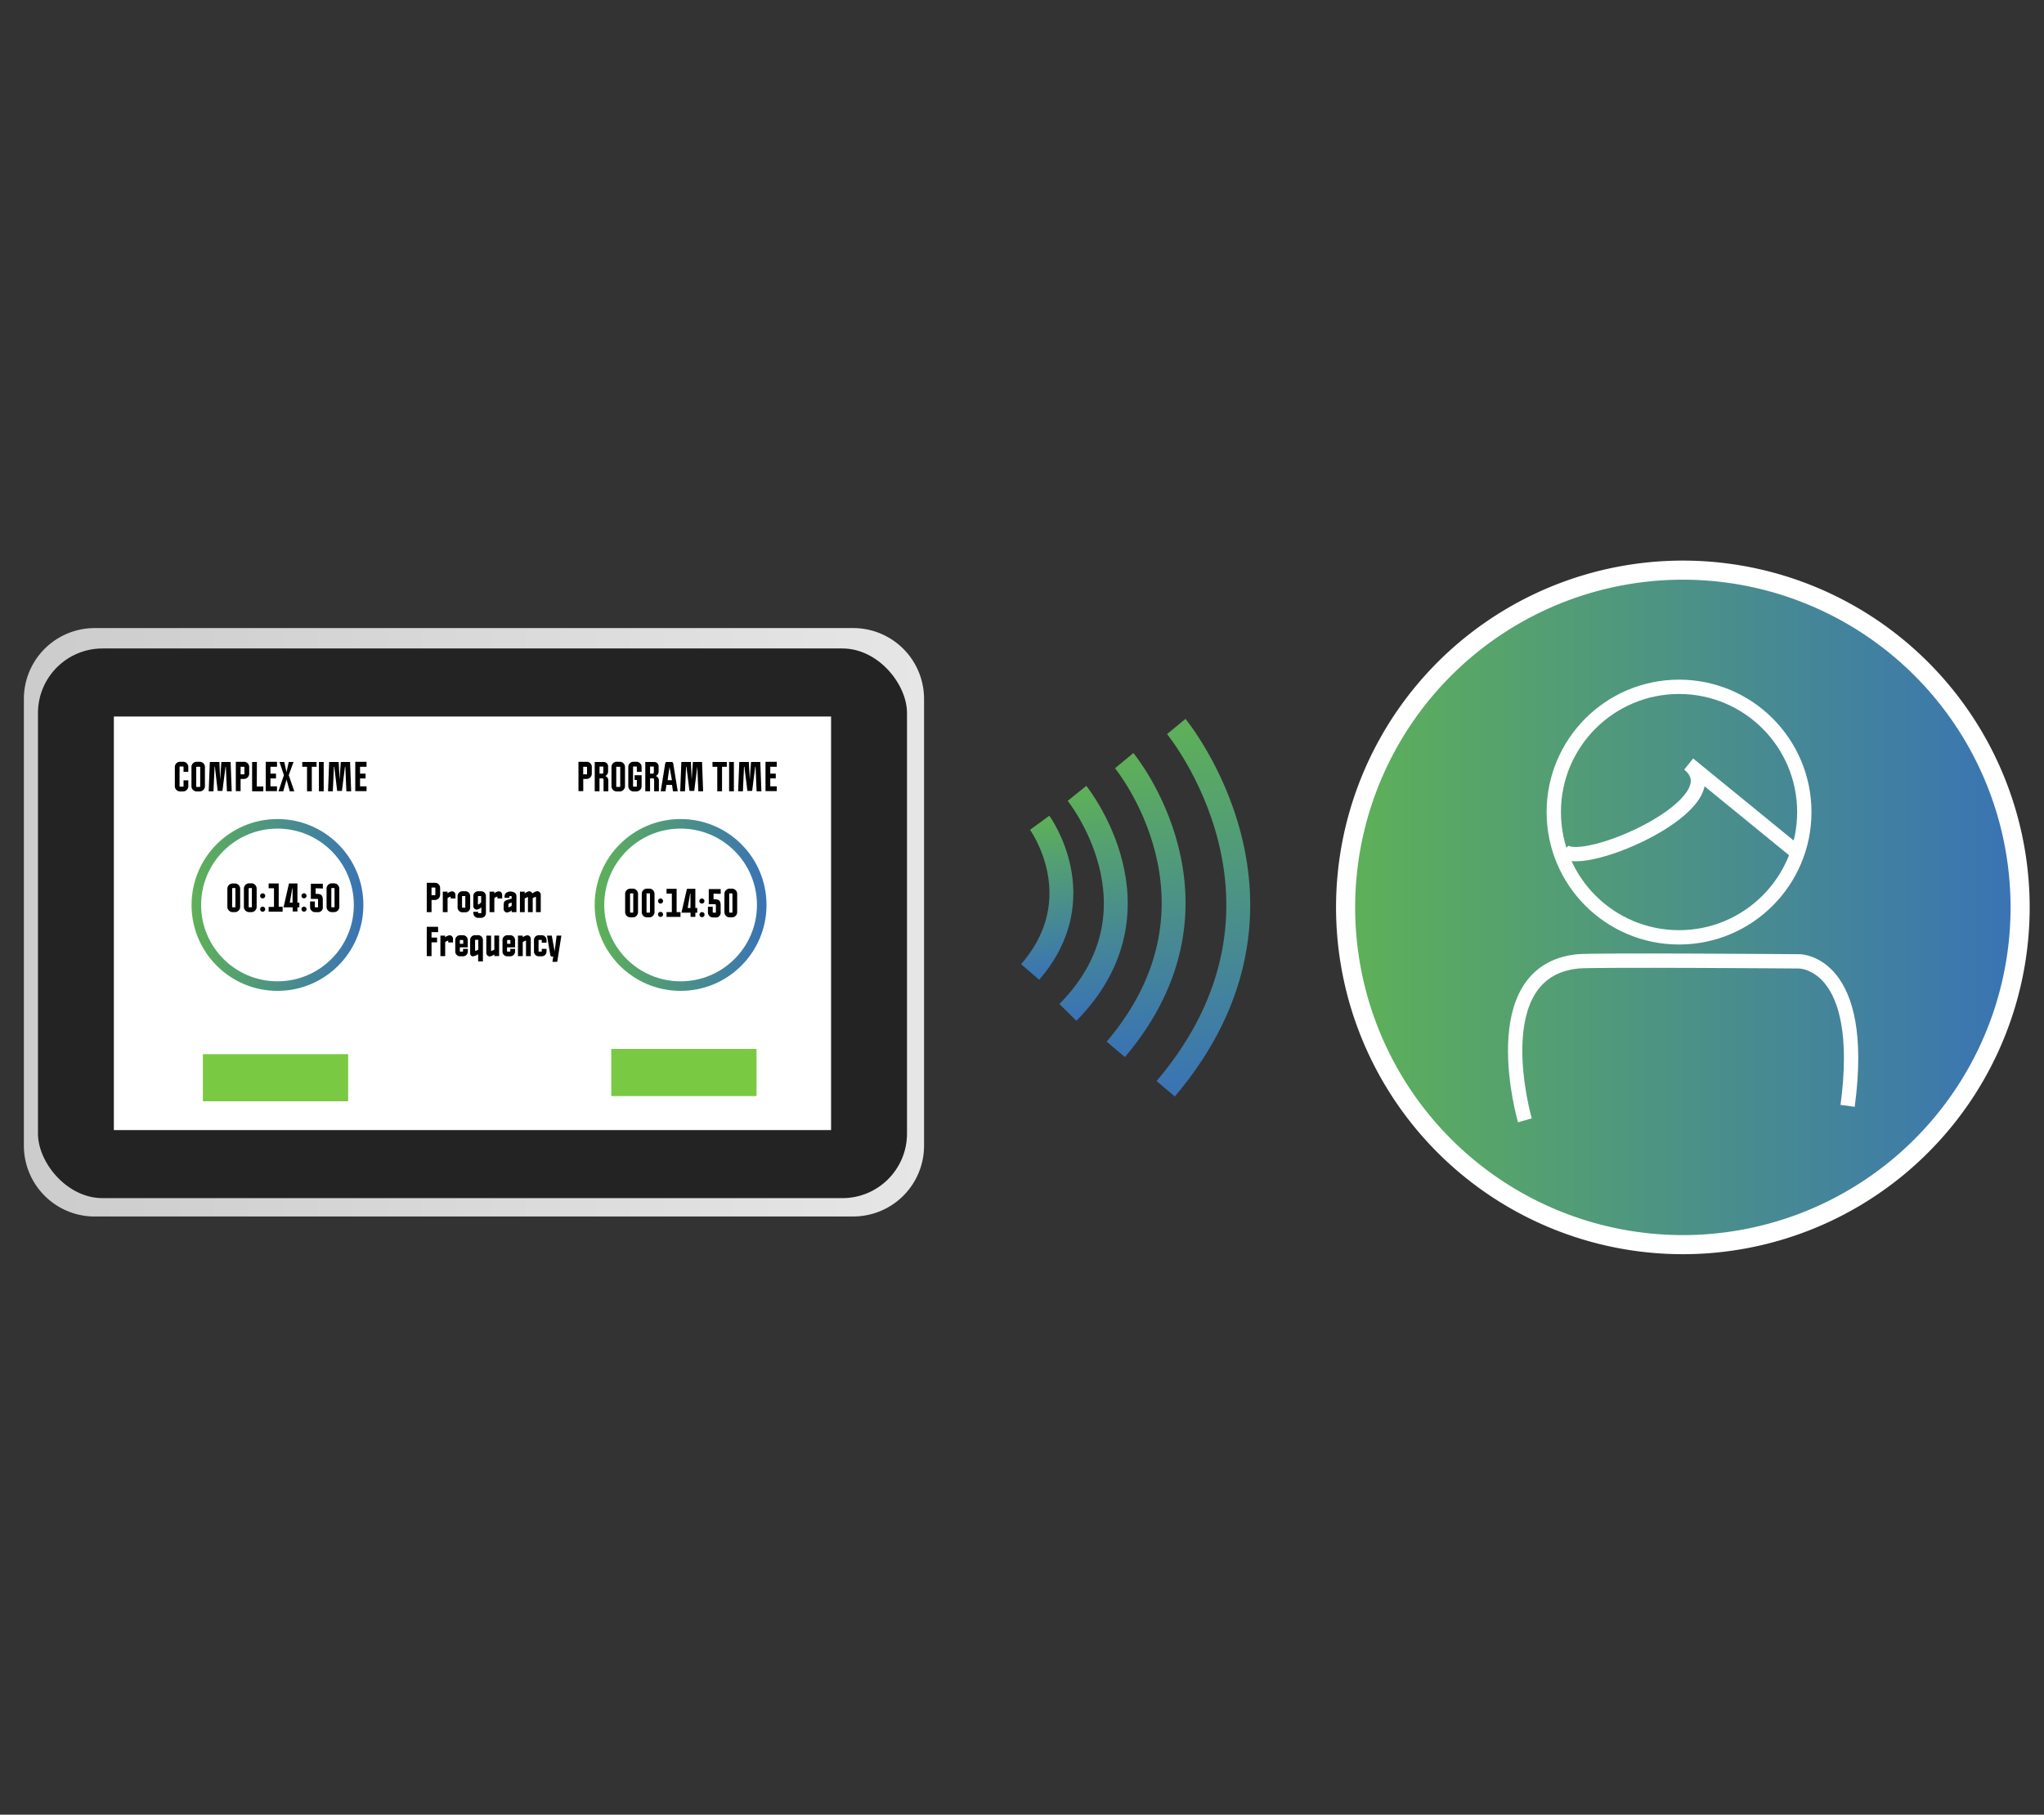
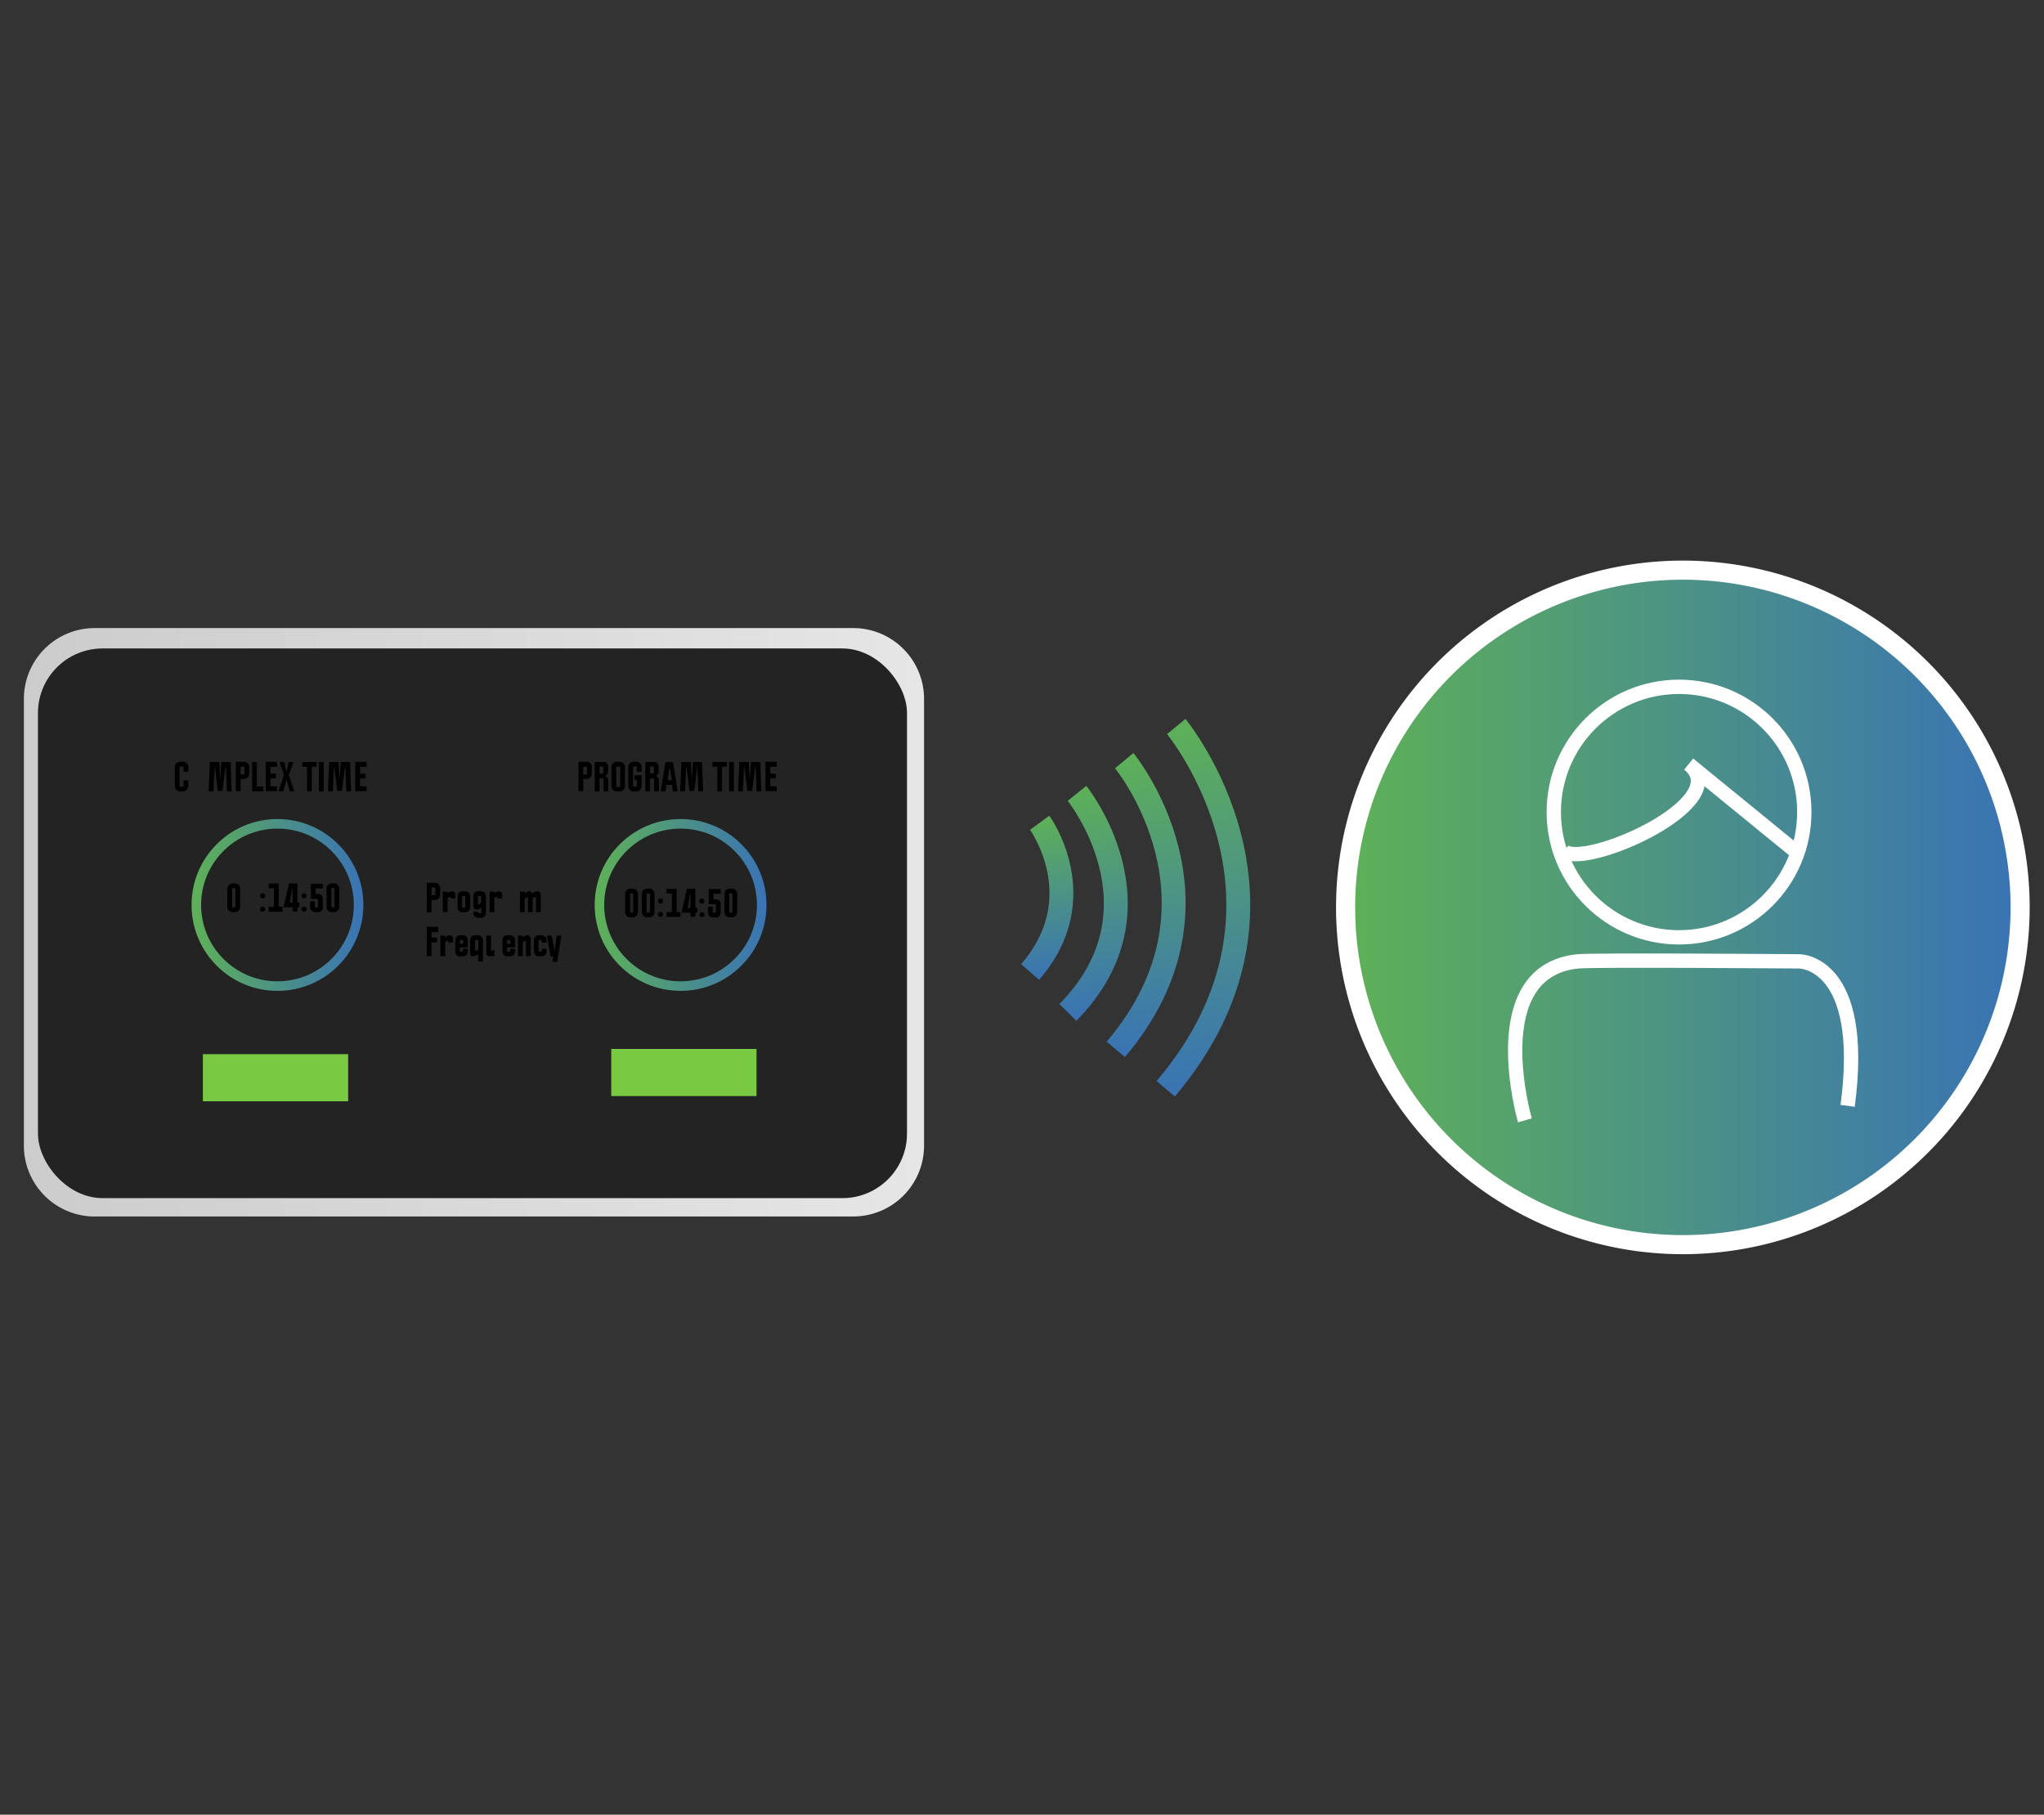
<svg xmlns="http://www.w3.org/2000/svg" xmlns:xlink="http://www.w3.org/1999/xlink" id="Layer_1" data-name="Layer 1" viewBox="0 0 428 380">
  <rect x="0" y="0" width="428" height="380" fill="#333333" stroke="none" />
  <defs>
    <style>.cls-1,.cls-2{stroke:#fff;}.cls-1,.cls-10,.cls-11,.cls-12,.cls-2,.cls-6,.cls-7,.cls-9{stroke-miterlimit:10;}.cls-1{stroke-width:4px;fill:url(#linear-gradient);}.cls-10,.cls-11,.cls-12,.cls-2,.cls-6,.cls-7,.cls-9{fill:none;}.cls-2{stroke-width:3px;}.cls-3{fill:url(#linear-gradient-2);}.cls-4{fill:#232323;}.cls-5{fill:#fff;}.cls-6,.cls-7{stroke-width:2px;}.cls-6{stroke:url(#linear-gradient-3);}.cls-7{stroke:url(#linear-gradient-4);}.cls-8{fill:#7ac943;}.cls-10,.cls-11,.cls-12,.cls-9{stroke-width:5px;}.cls-9{stroke:url(#linear-gradient-5);}.cls-10{stroke:url(#linear-gradient-6);}.cls-11{stroke:url(#linear-gradient-7);}.cls-12{stroke:url(#linear-gradient-8);}</style>
    <linearGradient id="linear-gradient" x1="281.79" y1="190" x2="423" y2="190" gradientUnits="userSpaceOnUse">
      <stop offset="0" stop-color="#5eb157" />
      <stop offset="1" stop-color="#3973b5" />
    </linearGradient>
    <linearGradient id="linear-gradient-2" x1="5" y1="193.12" x2="193.49" y2="193.12" gradientUnits="userSpaceOnUse">
      <stop offset="0" stop-color="#ccc" />
      <stop offset="1" stop-color="#e6e6e6" />
    </linearGradient>
    <linearGradient id="linear-gradient-3" x1="40.11" y1="189.5" x2="76.09" y2="189.5" xlink:href="#linear-gradient" />
    <linearGradient id="linear-gradient-4" x1="124.52" y1="189.5" x2="160.5" y2="189.5" xlink:href="#linear-gradient" />
    <linearGradient id="linear-gradient-5" x1="665.82" y1="-1060.34" x2="728.76" y2="-1060.34" gradientTransform="translate(-901.61 -368.4) rotate(82.74)" xlink:href="#linear-gradient" />
    <linearGradient id="linear-gradient-6" x1="660.11" y1="-1071.73" x2="738.25" y2="-1071.73" gradientTransform="translate(-901.61 -368.4) rotate(82.74)" xlink:href="#linear-gradient" />
    <linearGradient id="linear-gradient-7" x1="671.4" y1="-1049.86" x2="719.91" y2="-1049.86" gradientTransform="translate(-901.61 -368.4) rotate(82.74)" xlink:href="#linear-gradient" />
    <linearGradient id="linear-gradient-8" x1="676.62" y1="-1040.85" x2="710.43" y2="-1040.85" gradientTransform="translate(-901.61 -368.4) rotate(82.74)" xlink:href="#linear-gradient" />
  </defs>
  <path class="cls-1" d="M352.39,119.39A70.62,70.62,0,1,0,423,190,70.61,70.61,0,0,0,352.39,119.39Z" />
  <path class="cls-2" d="M319.3,234.6s-9.08-31.27,11.1-33.29c3.42-.34,46.39,0,46.39,0s14.13,0,10.09,30.26" />
  <circle class="cls-2" cx="351.58" cy="170.05" r="26.23" />
  <path class="cls-2" d="M375.79,178.11,353.6,160c10.08,8.07-22.2,22.19-26.23,18.15" />
  <path class="cls-3" d="M193.49,146.34v93.57a14.82,14.82,0,0,1-14.83,14.82H19.26A14.84,14.84,0,0,1,5,239.91V146.34a14.83,14.83,0,0,1,14.82-14.82H178.66A14.83,14.83,0,0,1,193.49,146.34Z" />
  <rect class="cls-4" x="7.95" y="135.79" width="181.97" height="115.1" rx="13.52" />
-   <rect class="cls-5" x="23.84" y="150.04" width="150.18" height="86.6" />
  <circle class="cls-6" cx="58.1" cy="189.5" r="16.99" />
  <circle class="cls-7" cx="142.51" cy="189.5" r="16.99" />
  <path d="M37.71,159.51h.62a1.1,1.1,0,0,1,1.1,1.11v1h-1v-1c0-.08,0-.11-.1-.11h-.62c-.08,0-.11,0-.11.11v4c0,.08,0,.11.11.11h.64c.06,0,.08,0,.08-.11v-1.21h1v1.21a1.11,1.11,0,0,1-1.1,1.11h-.62a1.11,1.11,0,0,1-1.1-1.11v-4A1.1,1.1,0,0,1,37.71,159.51Z" />
-   <path d="M41.19,159.51h.62a1.1,1.1,0,0,1,1.1,1.11v4a1.11,1.11,0,0,1-1.1,1.11h-.62a1.11,1.11,0,0,1-1.1-1.11v-4A1.1,1.1,0,0,1,41.19,159.51Zm0,5.27h.62c.08,0,.11,0,.11-.11v-4c0-.09,0-.11-.11-.11h-.62c-.08,0-.1,0-.1.11v4C41.09,164.75,41.11,164.78,41.19,164.78Z" />
  <path d="M46.09,163.29l.26-3.73h1.94l.23,6.14h-1l-.23-5.14h-.07l-.64,5.06h-1L45,160.56h-.07l-.23,5.14h-1l.24-6.14h2Z" />
  <path d="M52.18,160.62V162a1.11,1.11,0,0,1-1.11,1.11h-.69v2.55h-1v-6.14h1.69A1.07,1.07,0,0,1,52.18,160.62Zm-1,1.42v-1.42s0-.06-.07-.06h-.73v1.59h.69C51.16,162.15,51.18,162.13,51.18,162Z" />
  <path d="M53.77,164.7h1.37v1H52.79v-6.14h1Z" />
  <path d="M58,160.56H56.63V162h1.16v1H56.63v1.66H58v1H55.64v-6.14H58Z" />
  <path d="M60.68,165.7,60,163.25l-.69,2.45h-1l1.14-3.38-.93-2.76h1l.47,2.13.47-2.13h1l-1,2.76,1.16,3.38Z" />
  <path d="M63.29,159.56h3v1h-1v5.14h-1v-5.14h-1Z" />
  <path d="M67.78,165.7h-1v-6.14h1Z" />
  <path d="M71.1,163.29l.26-3.73H73.3l.23,6.14h-1l-.22-5.14h-.08l-.63,5.06h-1L70,160.56h-.08l-.23,5.14h-1l.23-6.14h2Z" />
  <path d="M76.75,160.56H75.39V162h1.16v1H75.39v1.66h1.36v1H74.39v-6.14h2.36Z" />
  <path d="M50.29,186.07v3.81A1.11,1.11,0,0,1,49.18,191h-.46a1.11,1.11,0,0,1-1.11-1.11v-3.81A1.11,1.11,0,0,1,48.72,185h.46A1.11,1.11,0,0,1,50.29,186.07Zm-1.68,0v3.81c0,.09,0,.11.11.11h.46c.08,0,.11,0,.11-.11v-3.81c0-.09,0-.11-.11-.11h-.46C48.63,186,48.61,186,48.61,186.07Z" />
-   <path d="M53.74,186.07v3.81A1.1,1.1,0,0,1,52.63,191h-.46a1.1,1.1,0,0,1-1.1-1.11v-3.81a1.1,1.1,0,0,1,1.1-1.11h.46A1.1,1.1,0,0,1,53.74,186.07Zm-1.67,0v3.81c0,.09,0,.11.1.11h.46c.09,0,.11,0,.11-.11v-3.81c0-.09,0-.11-.11-.11h-.46C52.09,186,52.07,186,52.07,186.07Z" />
  <path d="M54.47,187.59a.53.53,0,1,1,1.06,0,.53.53,0,0,1-1.06,0Zm.53,2.26a.54.54,0,0,1,.53.54.53.53,0,0,1-1.06,0A.54.54,0,0,1,55,189.85Z" />
  <path d="M59.18,190.91H56.25v-1h1.12V186H56.25v-1h2.11v4.87h.82Z" />
  <path d="M62.68,189v1h-.4v.87h-1V190H59.37l1.14-5h1.77v4Zm-2,0h.58v-3H61.2Z" />
  <path d="M63.13,187.59a.54.54,0,0,1,.52-.54.55.55,0,0,1,.54.54.54.54,0,0,1-.54.52A.53.53,0,0,1,63.13,187.59Zm.52,2.26a.55.55,0,0,1,.54.54.54.54,0,0,1-.54.52.53.53,0,0,1-.52-.52A.54.54,0,0,1,63.65,189.85Z" />
  <path d="M66.09,186v1.18h.33c.92,0,1.17.45,1.17,1.29v1.37A1,1,0,0,1,66.42,191h-.29a1.06,1.06,0,0,1-1.2-1.11v-1.13h1v1.13c0,.08.06.11.21.11h.28c.13,0,.18,0,.18-.11v-1.37c0-.21,0-.29-.17-.29H65.09v-3.17H67.6v1Z" />
  <path d="M71.05,186.07v3.81A1.1,1.1,0,0,1,69.94,191h-.46a1.1,1.1,0,0,1-1.1-1.11v-3.81a1.1,1.1,0,0,1,1.1-1.11h.46A1.1,1.1,0,0,1,71.05,186.07Zm-1.67,0v3.81c0,.09,0,.11.1.11h.46c.09,0,.11,0,.11-.11v-3.81c0-.09,0-.11-.11-.11h-.46C69.4,186,69.38,186,69.38,186.07Z" />
  <path d="M133.6,187.17V191a1.1,1.1,0,0,1-1.11,1.1H132a1.1,1.1,0,0,1-1.1-1.1v-3.81a1.1,1.1,0,0,1,1.1-1.11h.46A1.1,1.1,0,0,1,133.6,187.17Zm-1.67,0V191c0,.08,0,.11.1.11h.46c.09,0,.11,0,.11-.11v-3.81c0-.09,0-.11-.11-.11H132C132,187.06,131.93,187.08,131.93,187.17Z" />
  <path d="M137.05,187.17V191a1.1,1.1,0,0,1-1.1,1.1h-.46a1.1,1.1,0,0,1-1.11-1.1v-3.81a1.1,1.1,0,0,1,1.11-1.11H136A1.1,1.1,0,0,1,137.05,187.17Zm-1.67,0V191c0,.08,0,.11.11.11H136c.08,0,.1,0,.1-.11v-3.81c0-.09,0-.11-.1-.11h-.46C135.4,187.06,135.38,187.08,135.38,187.17Z" />
  <path d="M137.79,188.68a.53.53,0,0,1,.52-.53.53.53,0,1,1,0,1.06A.53.53,0,0,1,137.79,188.68Zm.52,2.27a.53.53,0,1,1,0,1.06.53.53,0,0,1,0-1.06Z" />
  <path d="M142.49,192h-2.92v-1h1.11v-3.88h-1.11v-1h2.11V191h.81Z" />
  <path d="M146,190.13v1h-.4V192h-1v-.88h-1.91l1.15-5h1.76v4Zm-2,0h.58v-3h-.07Z" />
  <path d="M146.44,188.68a.53.53,0,1,1,.52.53A.53.53,0,0,1,146.44,188.68ZM147,191a.53.53,0,1,1,0,1.06.53.53,0,0,1,0-1.06Z" />
  <path d="M149.41,187.13v1.19h.32c.92,0,1.17.45,1.17,1.29V191a1,1,0,0,1-1.17,1.11h-.29a1.06,1.06,0,0,1-1.2-1.11v-1.13h1V191c0,.09.06.12.2.12h.28c.13,0,.18,0,.18-.12v-1.36c0-.21-.05-.3-.17-.3h-1.32v-3.17h2.5v1Z" />
  <path d="M154.36,187.17V191a1.1,1.1,0,0,1-1.1,1.1h-.46a1.1,1.1,0,0,1-1.11-1.1v-3.81a1.1,1.1,0,0,1,1.11-1.11h.46A1.1,1.1,0,0,1,154.36,187.17Zm-1.67,0V191c0,.08,0,.11.11.11h.46c.08,0,.11,0,.11-.11v-3.81c0-.09,0-.11-.11-.11h-.46C152.71,187.06,152.69,187.08,152.69,187.17Z" />
  <path d="M123.92,160.62V162a1.1,1.1,0,0,1-1.1,1.11h-.69v2.55h-1v-6.14h1.69A1.06,1.06,0,0,1,123.92,160.62Zm-1,1.42v-1.42s0-.06-.07-.06h-.73v1.59h.69C122.9,162.15,122.93,162.13,122.93,162Z" />
  <path d="M127.33,160.48v1.1a1,1,0,0,1-.59.91,1,1,0,0,1,.64.92v2.29h-1v-2.29c0-.26-.06-.35-.18-.42h-.67v2.71h-1v-6.14h1.87A.92.92,0,0,1,127.33,160.48Zm-1,1.12v-1c0-.06,0-.08-.06-.08h-.73V162h.6C126.28,162,126.33,161.83,126.33,161.6Z" />
  <path d="M129.15,159.51h.61a1.1,1.1,0,0,1,1.11,1.11v4a1.11,1.11,0,0,1-1.11,1.11h-.61a1.11,1.11,0,0,1-1.11-1.11v-4A1.11,1.11,0,0,1,129.15,159.51Zm0,5.27h.61c.09,0,.11,0,.11-.11v-4c0-.09,0-.11-.11-.11h-.61c-.09,0-.11,0-.11.11v4C129,164.75,129.06,164.78,129.15,164.78Z" />
  <path d="M132.66,159.51h.59a1.1,1.1,0,0,1,1.1,1.11v1h-1v-1c0-.09,0-.11-.1-.11h-.59c-.08,0-.1,0-.1.11v4c0,.08,0,.11.1.11h.59c.07,0,.1,0,.1-.11v-1.29h-.47v-1h1.47v2.29a1.11,1.11,0,0,1-1.1,1.11h-.59a1.11,1.11,0,0,1-1.1-1.11v-4A1.1,1.1,0,0,1,132.66,159.51Z" />
  <path d="M137.91,160.48v1.1a1,1,0,0,1-.59.91,1,1,0,0,1,.65.92v2.29h-1v-2.29c0-.26-.05-.35-.18-.42h-.67v2.71h-1v-6.14H137A.92.92,0,0,1,137.91,160.48Zm-1,1.12v-1c0-.06,0-.08-.06-.08h-.73V162h.6C136.86,162,136.91,161.83,136.91,161.6Z" />
  <path d="M139.55,164.36l-.2,1.34h-1l.95-5.88a.36.36,0,0,1,.33-.26h1a.36.36,0,0,1,.33.26l.95,5.88h-1l-.19-1.34Zm.64-3.76s0,0,0,0h0s0,0,0,0l-.4,2.77h.91Z" />
  <path d="M144.83,163.29l.26-3.73H147l.23,6.14h-1l-.22-5.14H146l-.63,5.06h-1l-.63-5.06h-.08l-.23,5.14h-1l.24-6.14h2Z" />
  <path d="M149.19,159.56h3v1h-1v5.14h-1v-5.14h-1Z" />
  <path d="M153.67,165.7h-1v-6.14h1Z" />
  <path d="M157,163.29l.26-3.73h1.94l.23,6.14h-1l-.22-5.14h-.08l-.63,5.06h-1l-.63-5.06h-.08l-.23,5.14h-1l.24-6.14h2Z" />
  <path d="M162.65,160.56h-1.36V162h1.15v1h-1.15v1.66h1.36v1h-2.36v-6.14h2.36Z" />
  <path d="M92.16,185.92v1.43a1.11,1.11,0,0,1-1.11,1.11h-.69V191h-1v-6.14h1.68A1.07,1.07,0,0,1,92.16,185.92Zm-1,1.43v-1.43s0-.06-.07-.06h-.73v1.6h.69C91.14,187.46,91.16,187.43,91.16,187.35Z" />
  <path d="M93.69,187.07a2,2,0,0,1,.94-.43.74.74,0,0,1,.74.73v.77h-1v-.23c0-.11,0-.16,0-.16a1.92,1.92,0,0,0-.65.31V191h-1v-4.29h1Z" />
  <path d="M96.82,186.63h.63a1,1,0,0,1,1,1v2.41a1,1,0,0,1-1,1h-.63a1,1,0,0,1-1-1v-2.41A1,1,0,0,1,96.82,186.63Zm0,3.45h.55s.06,0,.06-.1v-2.25c0-.07,0-.1-.06-.1h-.55s-.07,0-.07.1V190C96.79,190.05,96.82,190.08,96.86,190.08Z" />
  <path d="M101.75,187.64v3.56a1,1,0,0,1-1,1h-.63a1,1,0,0,1-1-1v-.27h1v.19c0,.07,0,.1.07.1h.53s.07,0,.07-.1V190a1.91,1.91,0,0,1-.94.48.74.74,0,0,1-.74-.74v-2.11a1,1,0,0,1,1-1h.63A1,1,0,0,1,101.75,187.64Zm-1.07,0h-.53c-.05,0-.07,0-.07.1v1.53c0,.13,0,.15.11.15a3.46,3.46,0,0,0,.56-.47v-1.21C100.75,187.65,100.73,187.62,100.68,187.62Z" />
  <path d="M103.48,187.07a2,2,0,0,1,.93-.43.74.74,0,0,1,.74.73v.77h-1v-.23c0-.11,0-.16,0-.16a1.9,1.9,0,0,0-.64.31V191h-1v-4.29h1Z" />
-   <path d="M106.22,188.44l.92-.27v-.37c0-.12-.07-.17-.24-.17h0c-.18,0-.25.05-.25.17V188h-1v-.31c0-.75.69-1,1.25-1h0c.57,0,1.24.28,1.24,1V191h-1v-.36a2,2,0,0,1-.94.44.74.74,0,0,1-.74-.74v-.79C105.46,188.67,105.79,188.61,106.22,188.44Zm.33,1.55s.59-.29.59-.29V189l-.52.16c-.1.06-.16.18-.16.45v.26C106.46,190,106.49,190,106.55,190Z" />
  <path d="M109.86,187.11a1.9,1.9,0,0,1,.94-.48.84.84,0,0,1,.69.48h0a1.74,1.74,0,0,1,1-.49.74.74,0,0,1,.74.74V191h-1v-3.09c0-.08,0-.11-.06-.11s-.62.26-.62.26V191h-1v-3c0-.11,0-.16-.05-.16s-.63.31-.63.31V191h-1v-4.29h1Z" />
  <path d="M91.74,195.19H90.36v1.14h1.16v1H90.36v2.88h-1v-6.14h2.37Z" />
  <path d="M93.19,196.28a2,2,0,0,1,.93-.43.74.74,0,0,1,.74.73v.77h-1v-.23c0-.11,0-.16,0-.16a1.9,1.9,0,0,0-.64.31v2.94h-1v-4.29h1Z" />
  <path d="M96.31,195.84h.63a1,1,0,0,1,1,1v1.53H96.29v.8c0,.07,0,.1.07.1h.53s.07,0,.07-.1v-.47h1v.55a1,1,0,0,1-1,1h-.63a1,1,0,0,1-1-1v-2.41A1,1,0,0,1,96.31,195.84Zm.58,1h-.53s-.07,0-.07.1v.69H97v-.69C97,196.87,96.94,196.84,96.89,196.84Z" />
  <path d="M99.5,195.83h.62a1,1,0,0,1,1,1v4.49h-1v-1.5a3,3,0,0,1-1.05.44c-.41,0-.63-.26-.62-.74v-2.7A1,1,0,0,1,99.5,195.83Zm.06,3.29a3.42,3.42,0,0,0,.59-.27v-1.92c0-.08,0-.13-.12-.13h-.44c-.07,0-.11,0-.11.12V199C99.48,199.08,99.52,199.12,99.56,199.12Z" />
-   <path d="M102.57,200.28a.74.74,0,0,1-.74-.74v-3.62h1V199c0,.1,0,.14.07.14s.61-.3.61-.3v-2.93h1v4.29h-1v-.36A2,2,0,0,1,102.57,200.28Z" />
+   <path d="M102.57,200.28a.74.74,0,0,1-.74-.74v-3.62h1V199c0,.1,0,.14.07.14s.61-.3.61-.3v-2.93v4.29h-1v-.36A2,2,0,0,1,102.57,200.28Z" />
  <path d="M106.22,195.84h.63a1,1,0,0,1,1,1v1.53h-1.68v.8c0,.07,0,.1.07.1h.54s.07,0,.07-.1v-.47h1v.55a1,1,0,0,1-1,1h-.63a1,1,0,0,1-1-1v-2.41A1,1,0,0,1,106.22,195.84Zm.58,1h-.54s-.07,0-.07.1v.69h.68v-.69C106.87,196.87,106.85,196.84,106.8,196.84Z" />
  <path d="M109.46,196.28a2,2,0,0,1,.94-.43.74.74,0,0,1,.74.73v3.63h-1v-3.09c0-.1,0-.15-.07-.15s-.61.3-.61.3v2.94h-1v-4.29h1Z" />
  <path d="M112.81,195.84h.63a1,1,0,0,1,1,1v.57h-1v-.5c0-.07,0-.09-.06-.09h-.55s-.06,0-.06.09v2.26c0,.07,0,.1.06.1h.55s.06,0,.06-.1v-.47h1v.55a1,1,0,0,1-1,1h-.63a1,1,0,0,1-1-1v-2.41A1,1,0,0,1,112.81,195.84Z" />
  <path d="M116.14,199.22c0,.08,0,.11,0,.11h0s0,0,0-.11l.41-3.3h1l-.87,5.49h-1l.17-1.11h-.28a.36.36,0,0,1-.33-.26l-.7-4.12h1Z" />
  <rect class="cls-8" x="42.48" y="220.74" width="30.42" height="9.87" />
  <rect class="cls-8" x="127.99" y="219.65" width="30.42" height="9.87" />
  <path class="cls-9" d="M235.4,159.28s24.42,29.59-1.76,60.46" />
  <path class="cls-10" d="M246.3,152.13s30.64,37.12-2.21,75.86" />
  <path class="cls-11" d="M225.52,166.13S245,190.33,223.61,212" />
  <path class="cls-12" d="M217.7,172.29s11.47,15.75-2,31.24" />
</svg>